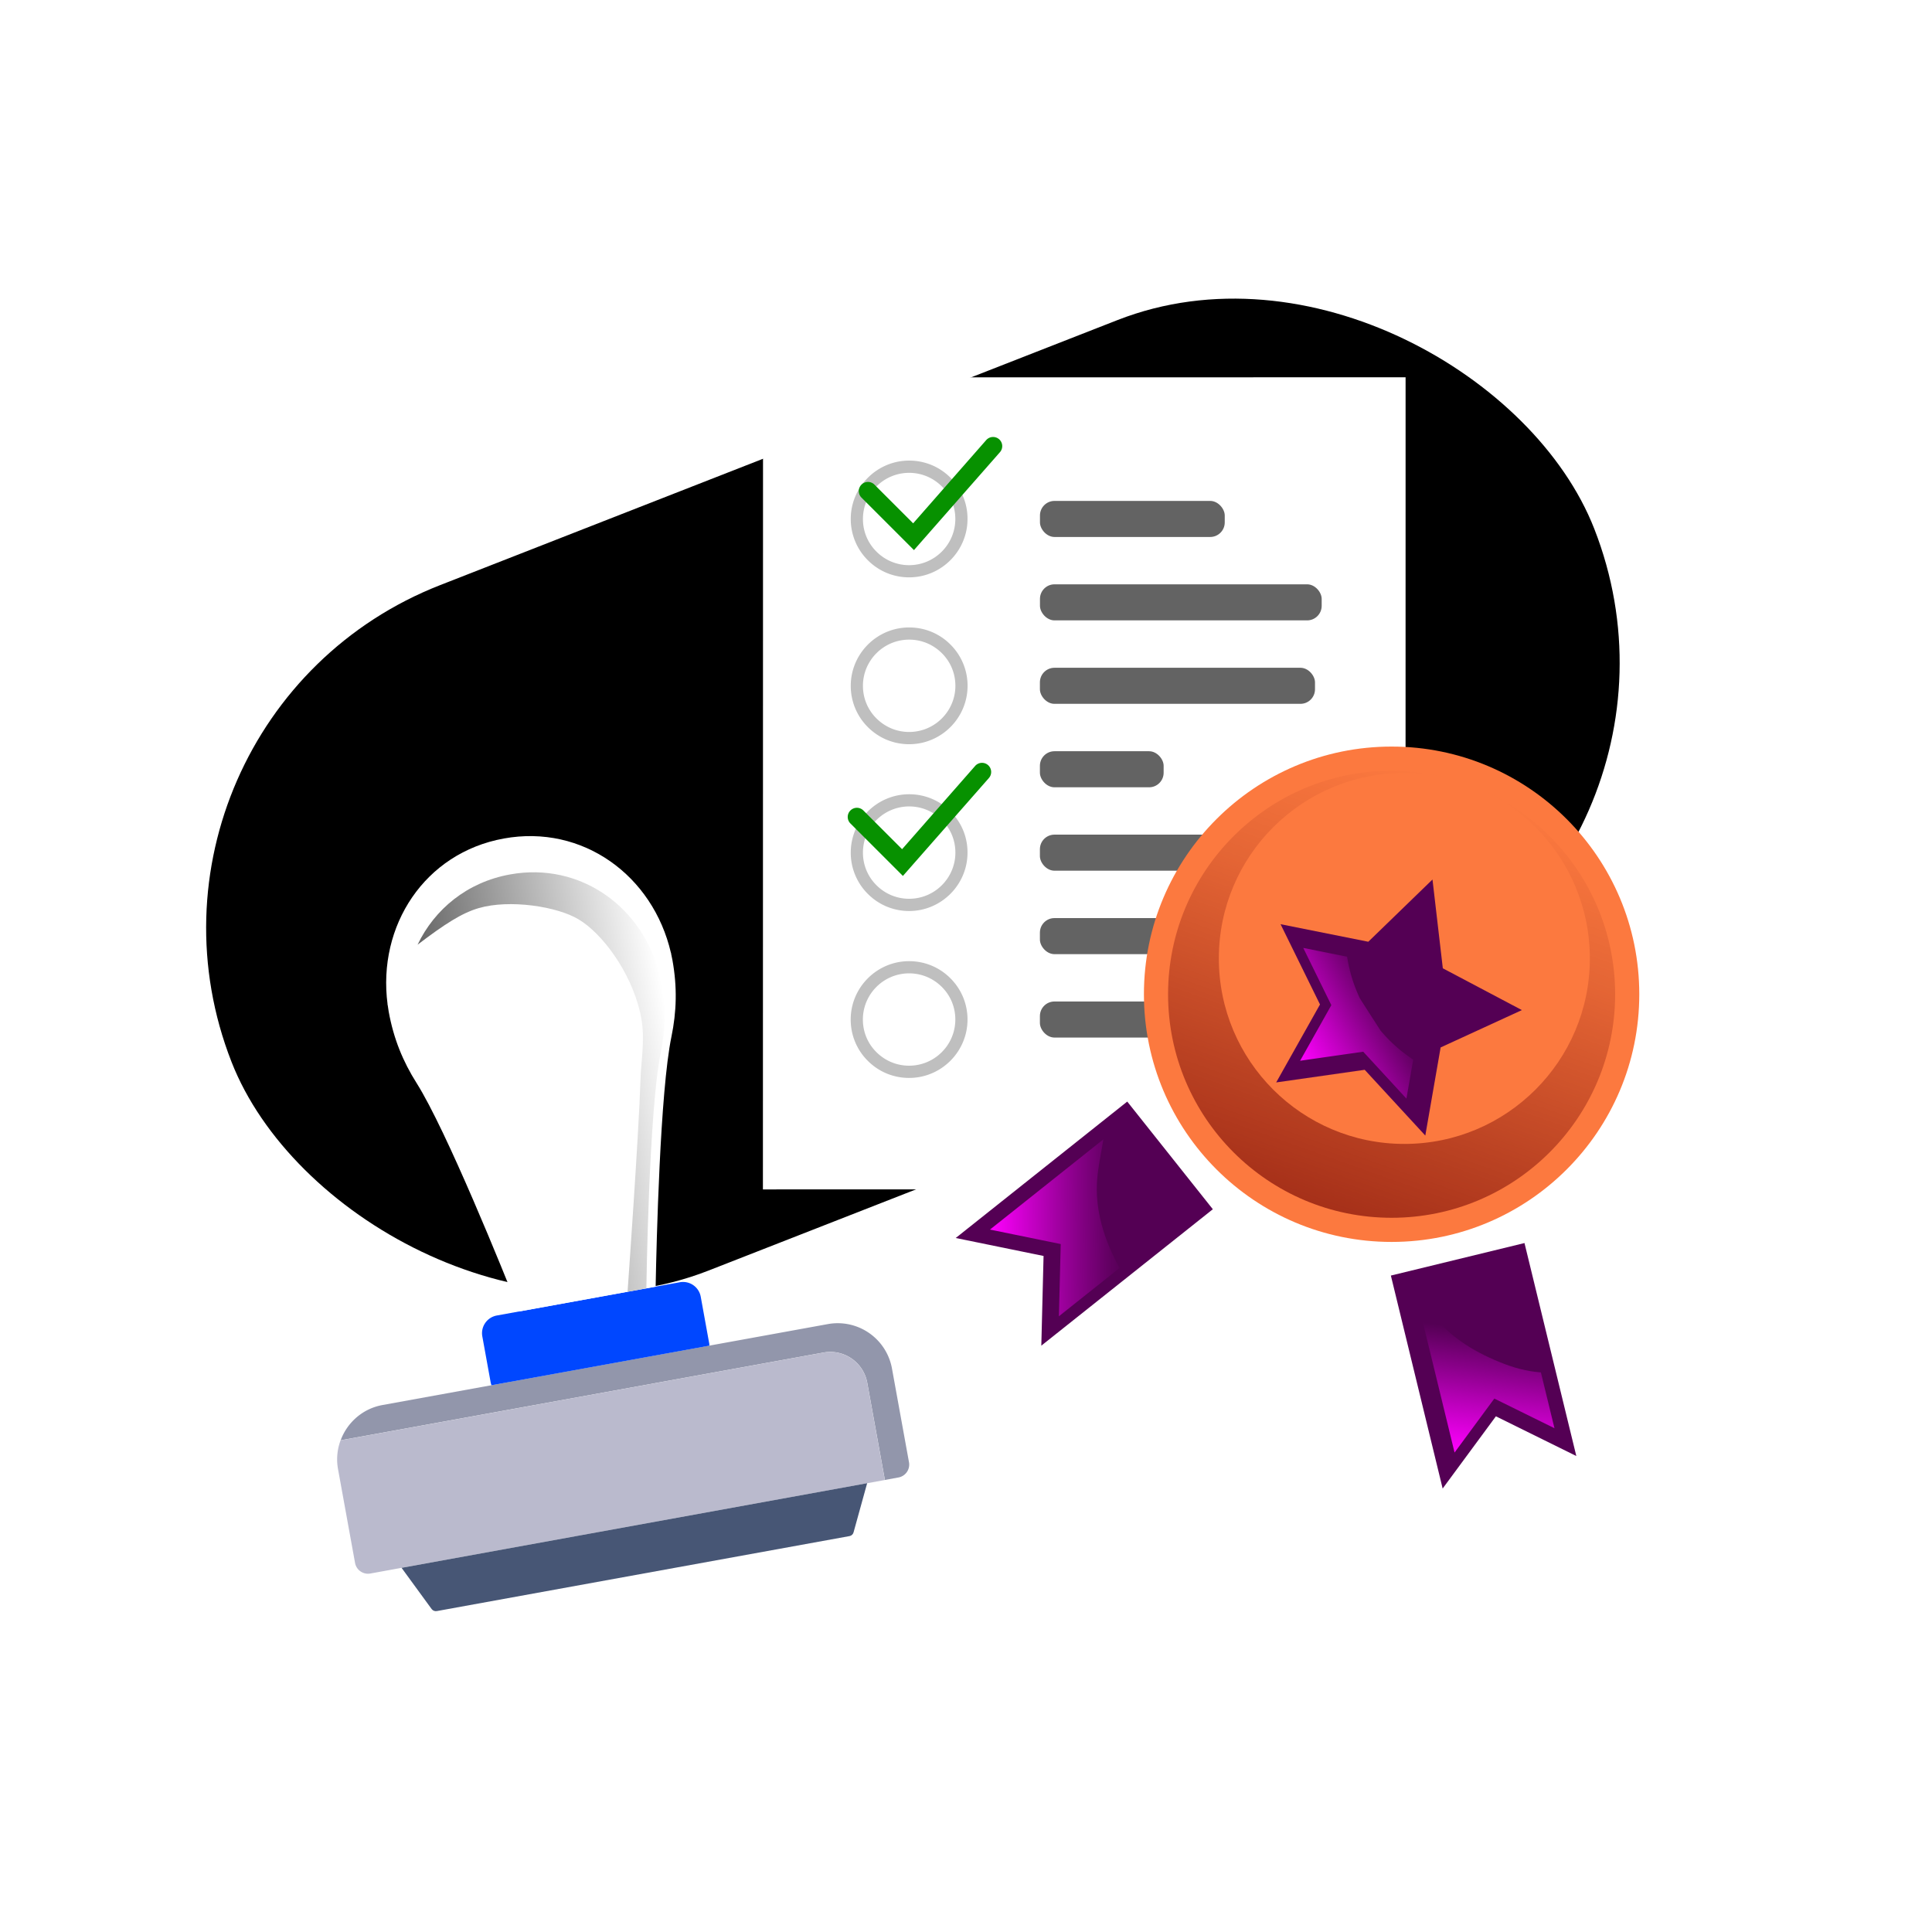
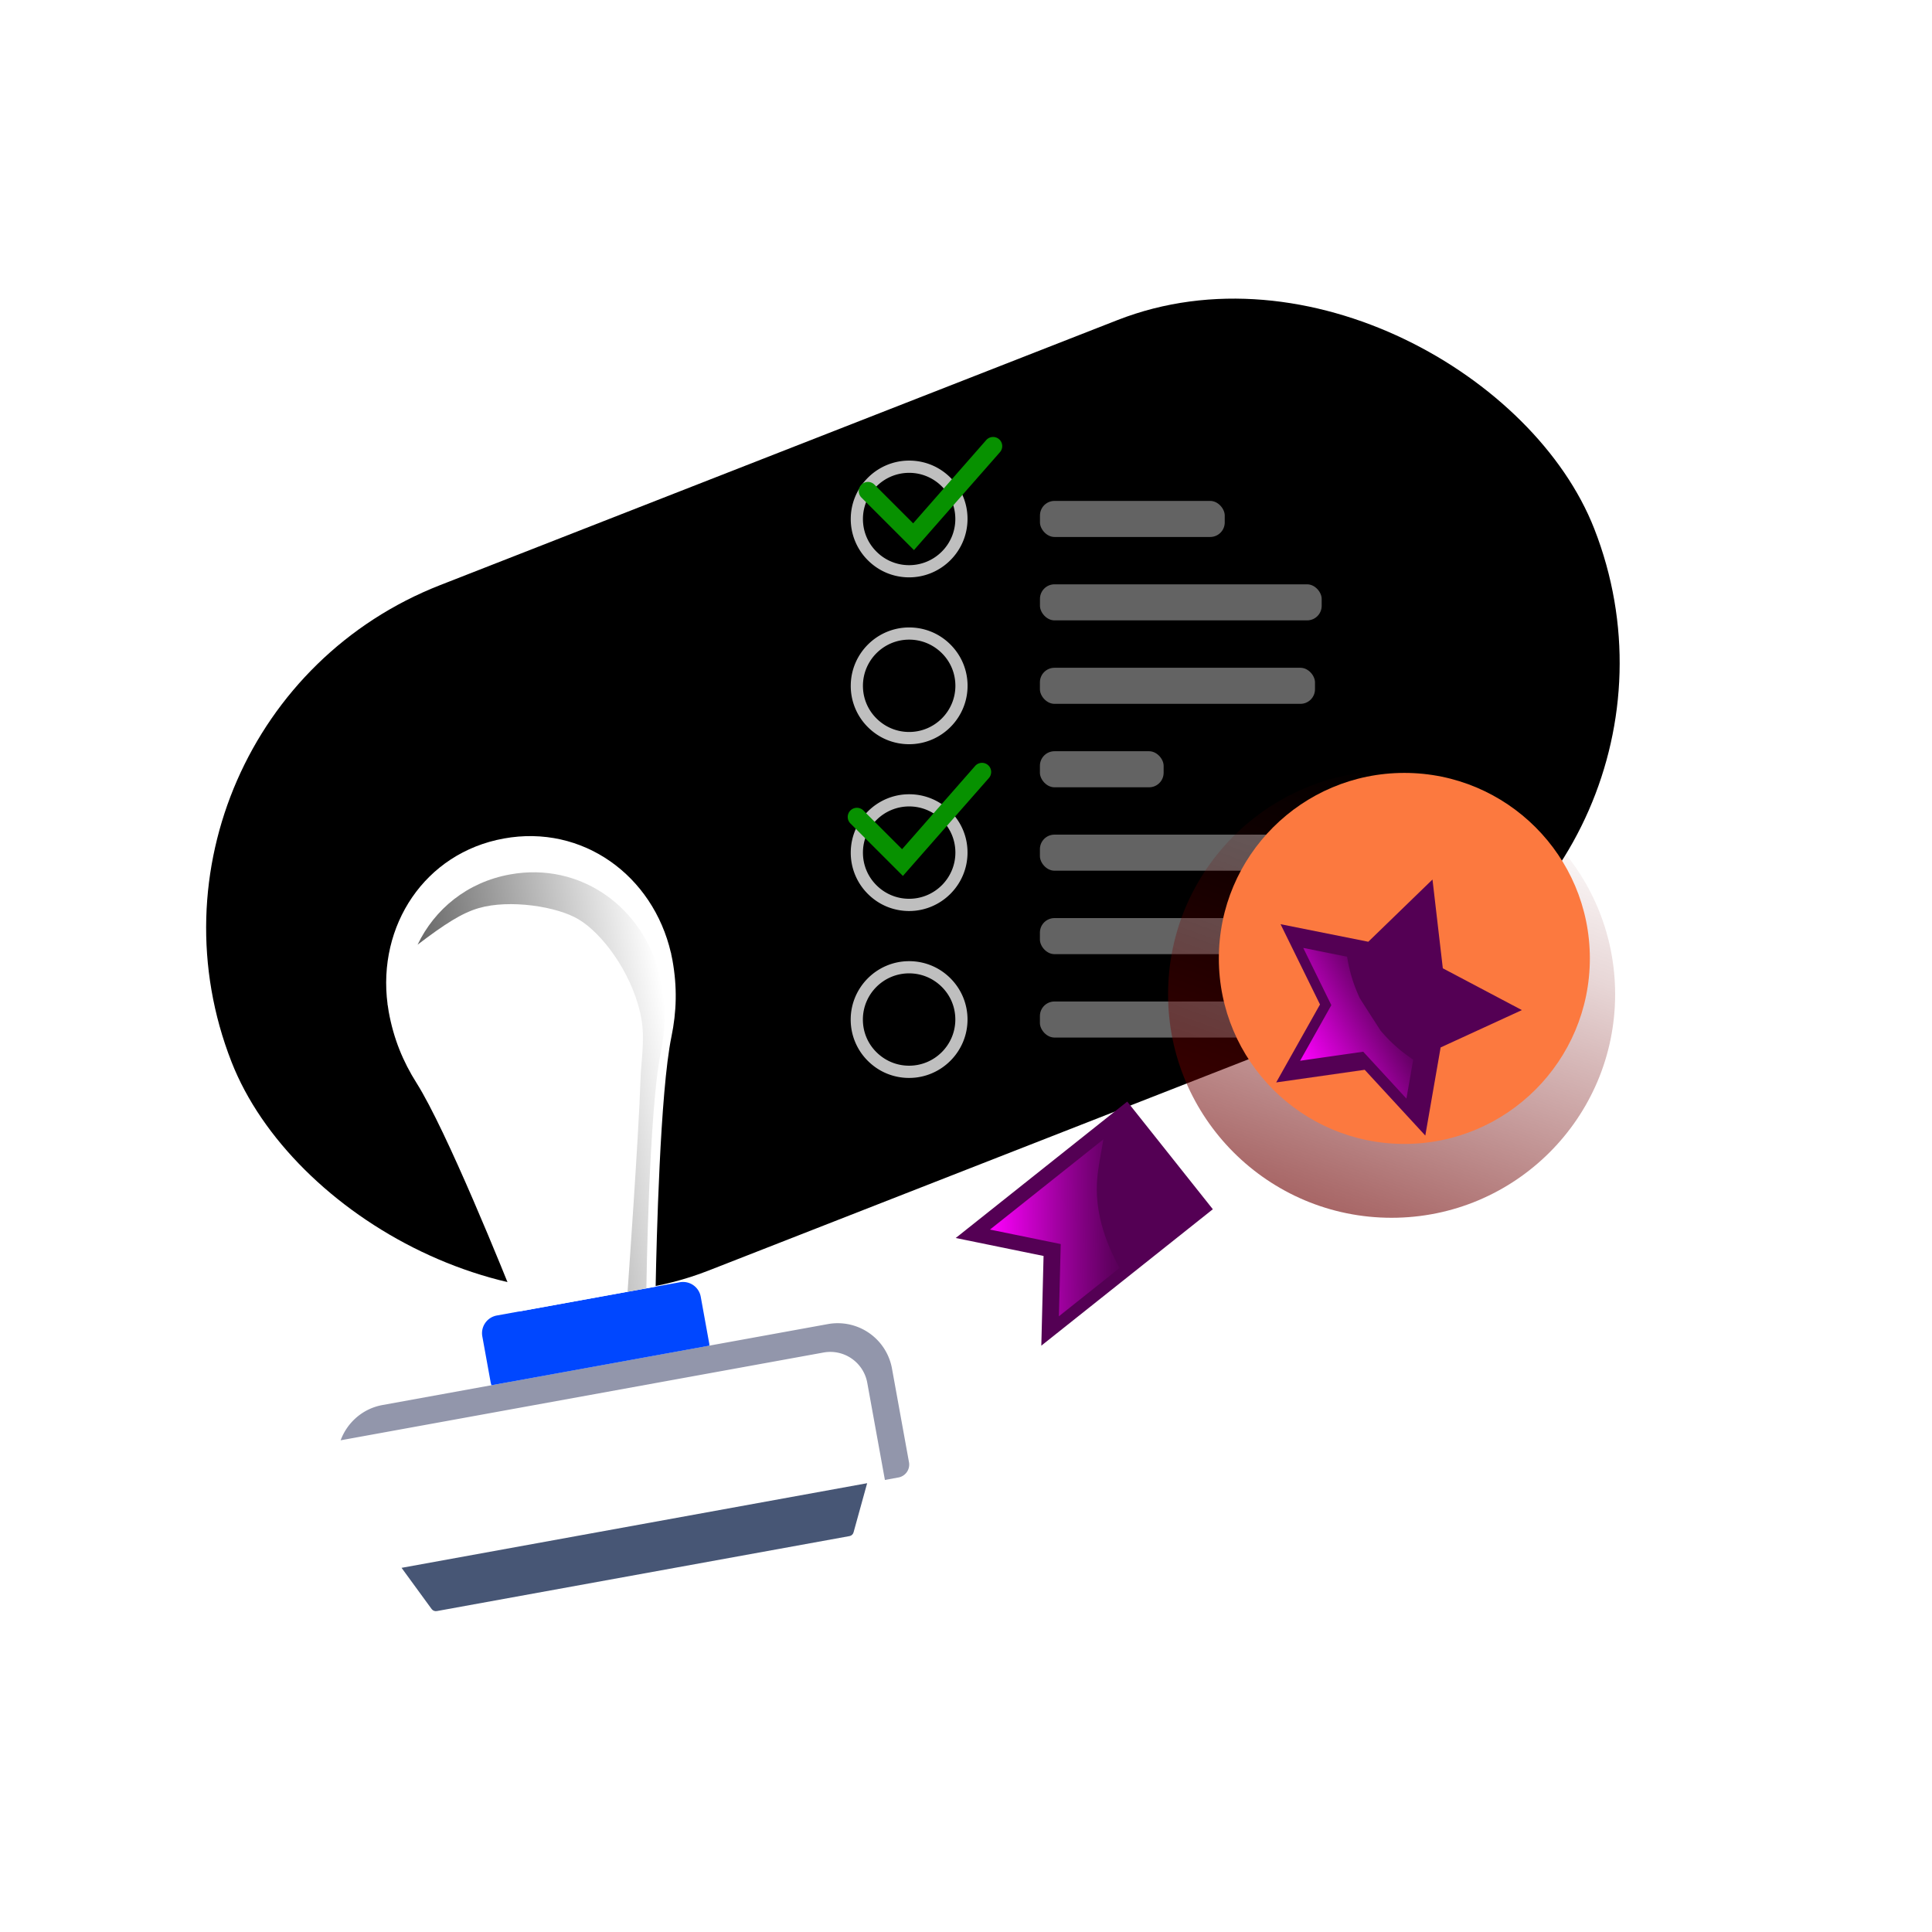
<svg xmlns="http://www.w3.org/2000/svg" id="Warstwa_1" viewBox="0 0 344 344">
  <defs>
    <linearGradient id="linear-gradient" x1="-849.38" x2="-769.77" y1="-969.26" y2="-969.26" gradientTransform="rotate(-70.4 531.546 -1145.57)" gradientUnits="userSpaceOnUse">
      <stop offset="0" stop-color="#6d0000" stop-opacity=".6" />
      <stop offset=".05" stop-color="#6d0000" stop-opacity=".57" />
      <stop offset=".68" stop-color="#6d0000" stop-opacity=".16" />
      <stop offset="1" stop-color="#6d0000" stop-opacity="0" />
    </linearGradient>
    <linearGradient id="linear-gradient-2" x1="579.38" x2="600.17" y1="192.76" y2="168.84" gradientTransform="rotate(19.6 418.957 -818.227)" gradientUnits="userSpaceOnUse">
      <stop offset="0" stop-color="#f0f" />
      <stop offset=".24" stop-color="#f0f" stop-opacity=".62" />
      <stop offset=".61" stop-color="#f0f" stop-opacity="0" />
    </linearGradient>
    <linearGradient id="linear-gradient-3" x1="659.58" x2="690.85" y1="84.5" y2="74.94" gradientTransform="rotate(16.53 -44.363 -1512.057)" gradientUnits="userSpaceOnUse">
      <stop offset="0" stop-color="#f0f" />
      <stop offset=".24" stop-color="#f0f" stop-opacity=".64" />
      <stop offset=".48" stop-color="#f0f" stop-opacity=".3" />
      <stop offset=".65" stop-color="#f0f" stop-opacity=".08" />
      <stop offset=".73" stop-color="#f0f" stop-opacity="0" />
    </linearGradient>
    <linearGradient id="linear-gradient-4" x1="569.44" x2="562.8" y1="352.94" y2="326.3" gradientTransform="rotate(21.3 665.626 -510.633)" gradientUnits="userSpaceOnUse">
      <stop offset="0" stop-color="#f0f" />
      <stop offset=".56" stop-color="#f0f" stop-opacity=".3" />
      <stop offset=".81" stop-color="#f0f" stop-opacity="0" />
    </linearGradient>
    <linearGradient id="Gradient_bez_nazwy_13" x1="-84.33" x2="-42.82" y1="198.41" y2="198.41" gradientTransform="rotate(-10.3 -11.374 -711.53)" gradientUnits="userSpaceOnUse">
      <stop offset="0" stop-opacity=".6" />
      <stop offset="1" stop-opacity="0" />
    </linearGradient>
    <filter id="drop-shadow-1" filterUnits="userSpaceOnUse">
      <feOffset dy="2" />
      <feGaussianBlur result="blur" stdDeviation="3" />
      <feFlood flood-color="#706f6f" flood-opacity=".5" />
      <feComposite in2="blur" operator="in" />
      <feComposite in="SourceGraphic" />
    </filter>
    <style>.cls-5{fill:#fc793f}.cls-8{fill:#bfbfbf}.cls-9{fill:#079100}.cls-10{fill:#636363}.cls-12{fill:#540054}</style>
  </defs>
  <rect width="260.55" height="131.07" x="32.27" y="76.09" rx="65.53" ry="65.53" transform="rotate(-21.37 162.527 141.619)" />
-   <path d="m250.26 209.77-114.42.01.02-144.59 96.05-.01h18.36v17.08l-.01 127.51z" style="filter:url(#drop-shadow-1);fill:#fff" />
  <path d="M161.88 102.8c-2.78 0-5.39-1.08-7.35-3.04a10.334 10.334 0 0 1-3.05-7.35c0-5.73 4.67-10.4 10.4-10.4 2.78 0 5.39 1.08 7.35 3.04s3.05 4.57 3.04 7.35c0 5.73-4.67 10.4-10.4 10.4Zm0-18.61c-4.54 0-8.23 3.69-8.23 8.22 0 2.2.85 4.26 2.41 5.81a8.179 8.179 0 0 0 5.81 2.41c4.54 0 8.23-3.69 8.23-8.22 0-2.2-.85-4.26-2.41-5.81s-3.62-2.41-5.81-2.41ZM161.88 132.51c-2.78 0-5.39-1.08-7.35-3.04a10.334 10.334 0 0 1-3.05-7.35c0-5.73 4.67-10.4 10.4-10.4 2.78 0 5.39 1.08 7.35 3.04s3.05 4.57 3.05 7.35c0 5.73-4.67 10.4-10.4 10.4Zm0-18.62c-4.54 0-8.23 3.69-8.23 8.22 0 2.2.85 4.26 2.41 5.81s3.62 2.41 5.82 2.41c4.54 0 8.23-3.69 8.23-8.22 0-2.2-.85-4.26-2.41-5.81s-3.62-2.41-5.82-2.41ZM161.88 162.21c-2.78 0-5.39-1.08-7.35-3.04a10.334 10.334 0 0 1-3.05-7.35c0-5.73 4.67-10.4 10.4-10.4 2.78 0 5.39 1.08 7.35 3.04s3.05 4.57 3.04 7.35c0 5.73-4.67 10.4-10.4 10.4Zm0-18.62c-4.54 0-8.23 3.69-8.23 8.22 0 2.2.85 4.26 2.41 5.81a8.185 8.185 0 0 0 5.82 2.41c4.54 0 8.23-3.69 8.23-8.22 0-2.2-.85-4.26-2.41-5.81a8.185 8.185 0 0 0-5.82-2.41ZM161.87 191.93c-2.78 0-5.39-1.08-7.35-3.04a10.334 10.334 0 0 1-3.05-7.35c0-5.73 4.67-10.4 10.4-10.4 2.78 0 5.39 1.08 7.35 3.04s3.05 4.57 3.05 7.35c0 5.73-4.67 10.4-10.4 10.4Zm0-18.62c-4.54 0-8.23 3.69-8.23 8.22 0 2.2.85 4.26 2.41 5.81s3.62 2.41 5.82 2.41c4.54 0 8.23-3.69 8.23-8.22 0-2.2-.85-4.26-2.41-5.81s-3.62-2.41-5.82-2.41Z" class="cls-8" />
  <rect width="32.9" height="6.42" x="185.17" y="89.19" class="cls-10" rx="2.59" ry="2.59" />
  <rect width="50.16" height="6.42" x="185.17" y="104.04" class="cls-10" rx="2.59" ry="2.59" />
  <rect width="22.03" height="6.42" x="185.16" y="133.76" class="cls-10" rx="2.59" ry="2.59" />
  <rect width="42.12" height="6.42" x="185.16" y="163.47" class="cls-10" rx="2.59" ry="2.59" />
  <rect width="48.98" height="6.42" x="185.16" y="118.9" class="cls-10" rx="2.59" ry="2.59" />
  <rect width="51.11" height="6.42" x="185.16" y="148.61" class="cls-10" rx="2.59" ry="2.59" />
  <rect width="54.89" height="6.42" x="185.16" y="178.32" class="cls-10" rx="2.59" ry="2.59" />
  <path d="m162.74 97.95-9.35-9.35a1.63 1.63 0 0 1 0-2.31 1.63 1.63 0 0 1 2.31 0l6.89 6.89 12.99-14.8a1.63 1.63 0 1 1 2.45 2.15l-15.29 17.41ZM160.77 155.97l-9.35-9.35a1.63 1.63 0 0 1 0-2.31 1.63 1.63 0 0 1 2.31 0l6.89 6.89 12.99-14.8a1.63 1.63 0 1 1 2.45 2.15l-15.29 17.41Z" class="cls-9" />
  <g>
-     <circle cx="247.78" cy="177.03" r="44.1" class="cls-5" />
    <circle cx="247.78" cy="177.03" r="39.8" style="fill:url(#linear-gradient)" />
    <circle cx="250.05" cy="170.65" r="33.03" class="cls-5" />
    <path d="m255.06 156.6 1.84 15.81 14.08 7.44-14.47 6.65-2.73 15.69-10.79-11.71-15.76 2.25 7.8-13.88-7.02-14.29 15.62 3.12 11.43-11.08z" class="cls-12" />
    <path d="M245.84 183.54c-1.23-1.92-2.47-3.84-3.7-5.76a27.038 27.038 0 0 1-2.28-7.43l-7.81-1.57 5 10.19-5.56 9.9 11.24-1.61 7.69 8.35 1.21-6.94c-2.14-1.4-4.07-3.11-5.78-5.13Z" style="fill:url(#linear-gradient-2)" />
    <g>
      <path d="m185.41 239.6.4-15.97-15.64-3.2 30.54-24.29 15.24 19.17-30.54 24.29z" class="cls-12" />
-       <path d="M199.2 225.52c-2.64-4.9-4.3-10.15-3.83-15.69.2-2.34.72-4.64 1.09-6.96l-20.19 16.06 12.6 2.58-.33 12.86 10.82-8.61-.17-.24Z" style="fill:url(#linear-gradient-3)" />
+       <path d="M199.2 225.52c-2.64-4.9-4.3-10.15-3.83-15.69.2-2.34.72-4.64 1.09-6.96l-20.19 16.06 12.6 2.58-.33 12.86 10.82-8.61-.17-.24" style="fill:url(#linear-gradient-3)" />
      <g>
-         <path d="m256.87 265.04 9.48-12.86 14.32 7.07-9.23-37.92-23.79 5.79 9.22 37.92z" class="cls-12" />
-         <path d="M266.99 242.52c-4.9-2.02-9.32-4.77-12.34-9.11-.73-1.04-1.31-2.18-1.96-3.27l-.6.15 6.9 28.34 7.08-9.61 10.71 5.28-2.42-9.94c-2.5-.18-4.93-.84-7.35-1.84Z" style="fill:url(#linear-gradient-4)" />
-       </g>
+         </g>
    </g>
  </g>
  <g>
    <path d="m161.85 260.36-3.03-16.69a9.82 9.82 0 0 0-11.42-7.91l-79.29 14.41c-3.55.64-6.29 3.13-7.46 6.28l85.99-15.63a6.689 6.689 0 0 1 7.78 5.39l3.14 17.3 2.41-.44a2.339 2.339 0 0 0 1.88-2.72Z" style="fill:#9296ab" />
-     <path d="M154.41 246.22a6.689 6.689 0 0 0-7.78-5.39l-85.99 15.63a9.674 9.674 0 0 0-.45 5.14l3.03 16.69a2.339 2.339 0 0 0 2.72 1.88l91.61-16.65-3.14-17.3Z" style="fill:#babacd" />
  </g>
  <path d="M87.37 246.16c.03.17.08.33.14.49l38.79-7.05c0-.17 0-.33-.04-.5l-1.49-8.21a3.204 3.204 0 0 0-3.73-2.58l-32.58 5.92c-1.74.32-2.9 1.98-2.58 3.73l1.49 8.21Z" style="fill:#0047ff" />
  <path d="M116.74 229.09c.15-7.81.79-34.75 2.81-44.49.92-4.46 1.05-8.84.18-13.65-.07-.4-.16-.79-.24-1.17v-.13h-.03c-3.2-13.76-15.7-22.91-29.76-20.35-14.06 2.55-22.54 15.51-20.69 29.53h-.03l.05.12c.05.39.11.79.18 1.18.87 4.81 2.53 8.86 4.97 12.72 5.31 8.41 15.4 33.4 18.28 40.66l24.28-4.41Z" style="fill:#fff" />
  <path d="M117.59 174h-.03c-2.88-12.37-14.12-20.6-26.76-18.3-7.62 1.38-13.41 6.17-16.45 12.51 4.79-3.65 7.89-5.65 10.9-6.52 5.49-1.59 13.9-.3 17.73 1.98 4.27 2.53 9.3 9.34 10.98 16.53h.03v.1c.07.31.13.63.19.95.71 3.89-.05 7.75-.14 11.04-.28 9.44-2.3 37.71-2.3 37.71l3.35-.61s.43-31.66 2.56-41.95c.83-4.01.94-7.95.16-12.27-.06-.36-.14-.71-.22-1.06V174Z" style="fill:url(#Gradient_bez_nazwy_13)" />
  <path d="m71.5 279.16 5.35 7.33c.21.29.57.43.92.37l73.48-13.35c.35-.06.64-.32.73-.67l2.42-8.75-82.9 15.07Z" style="fill:#475675" />
</svg>